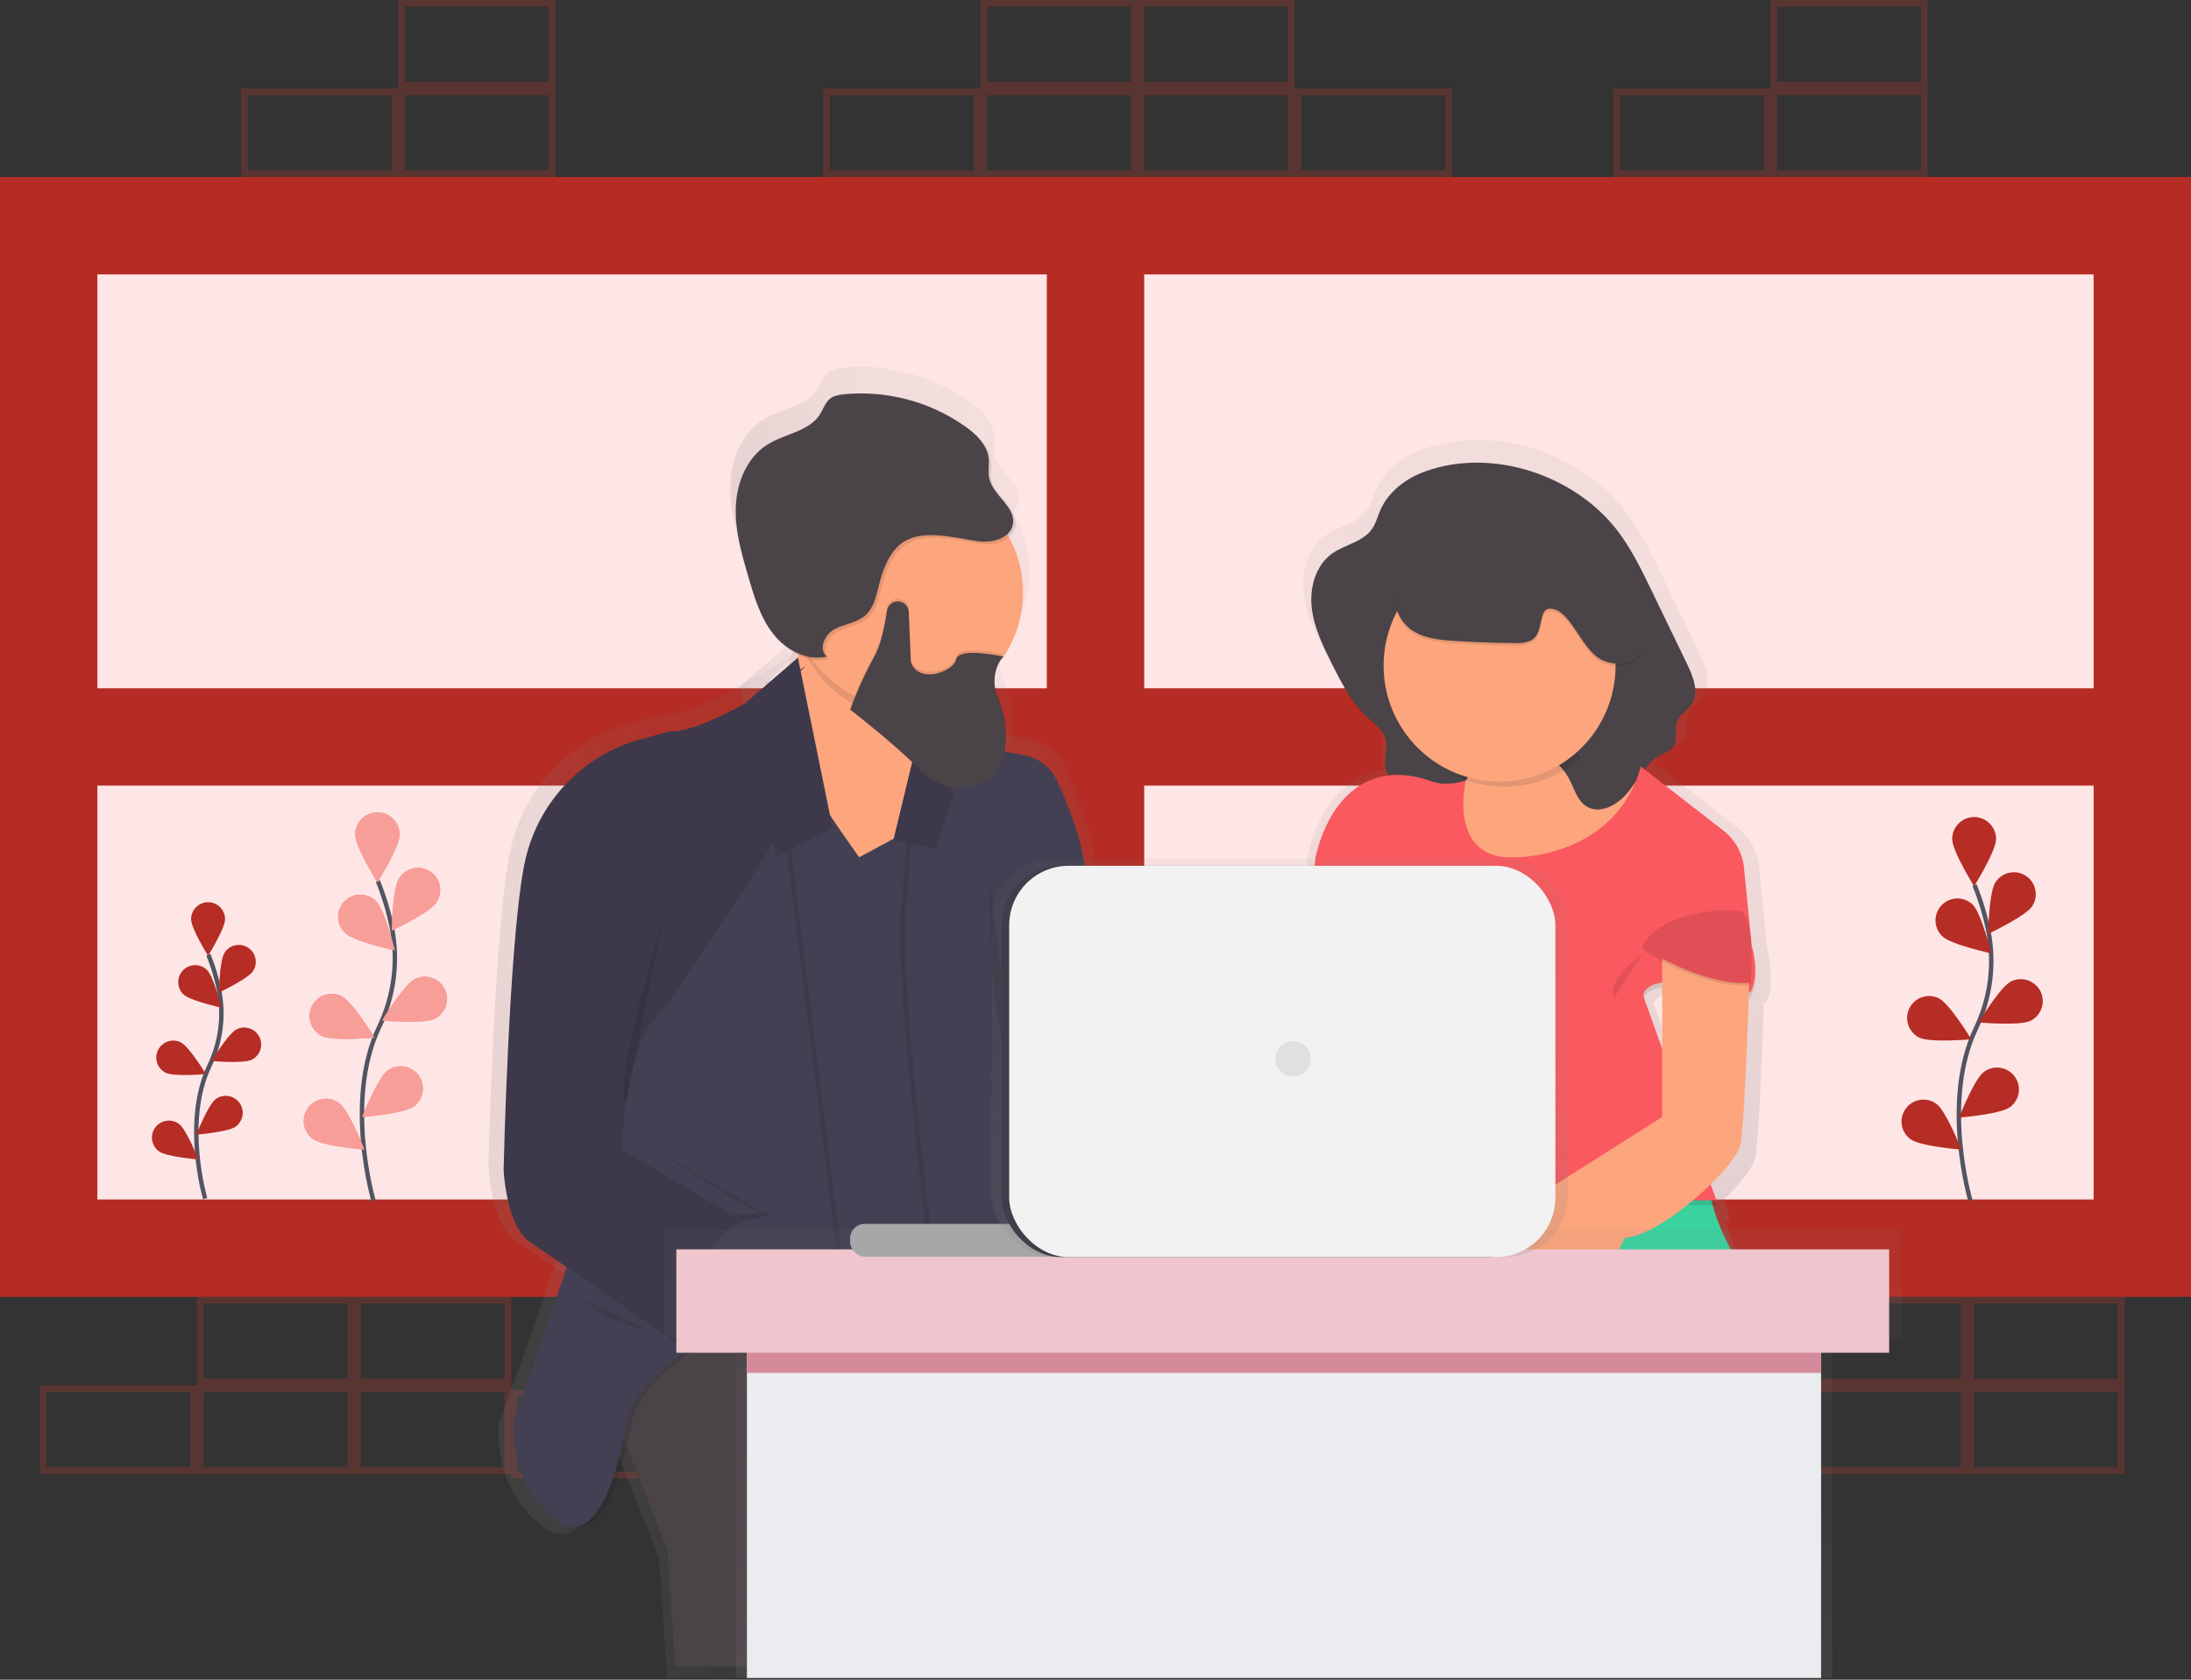
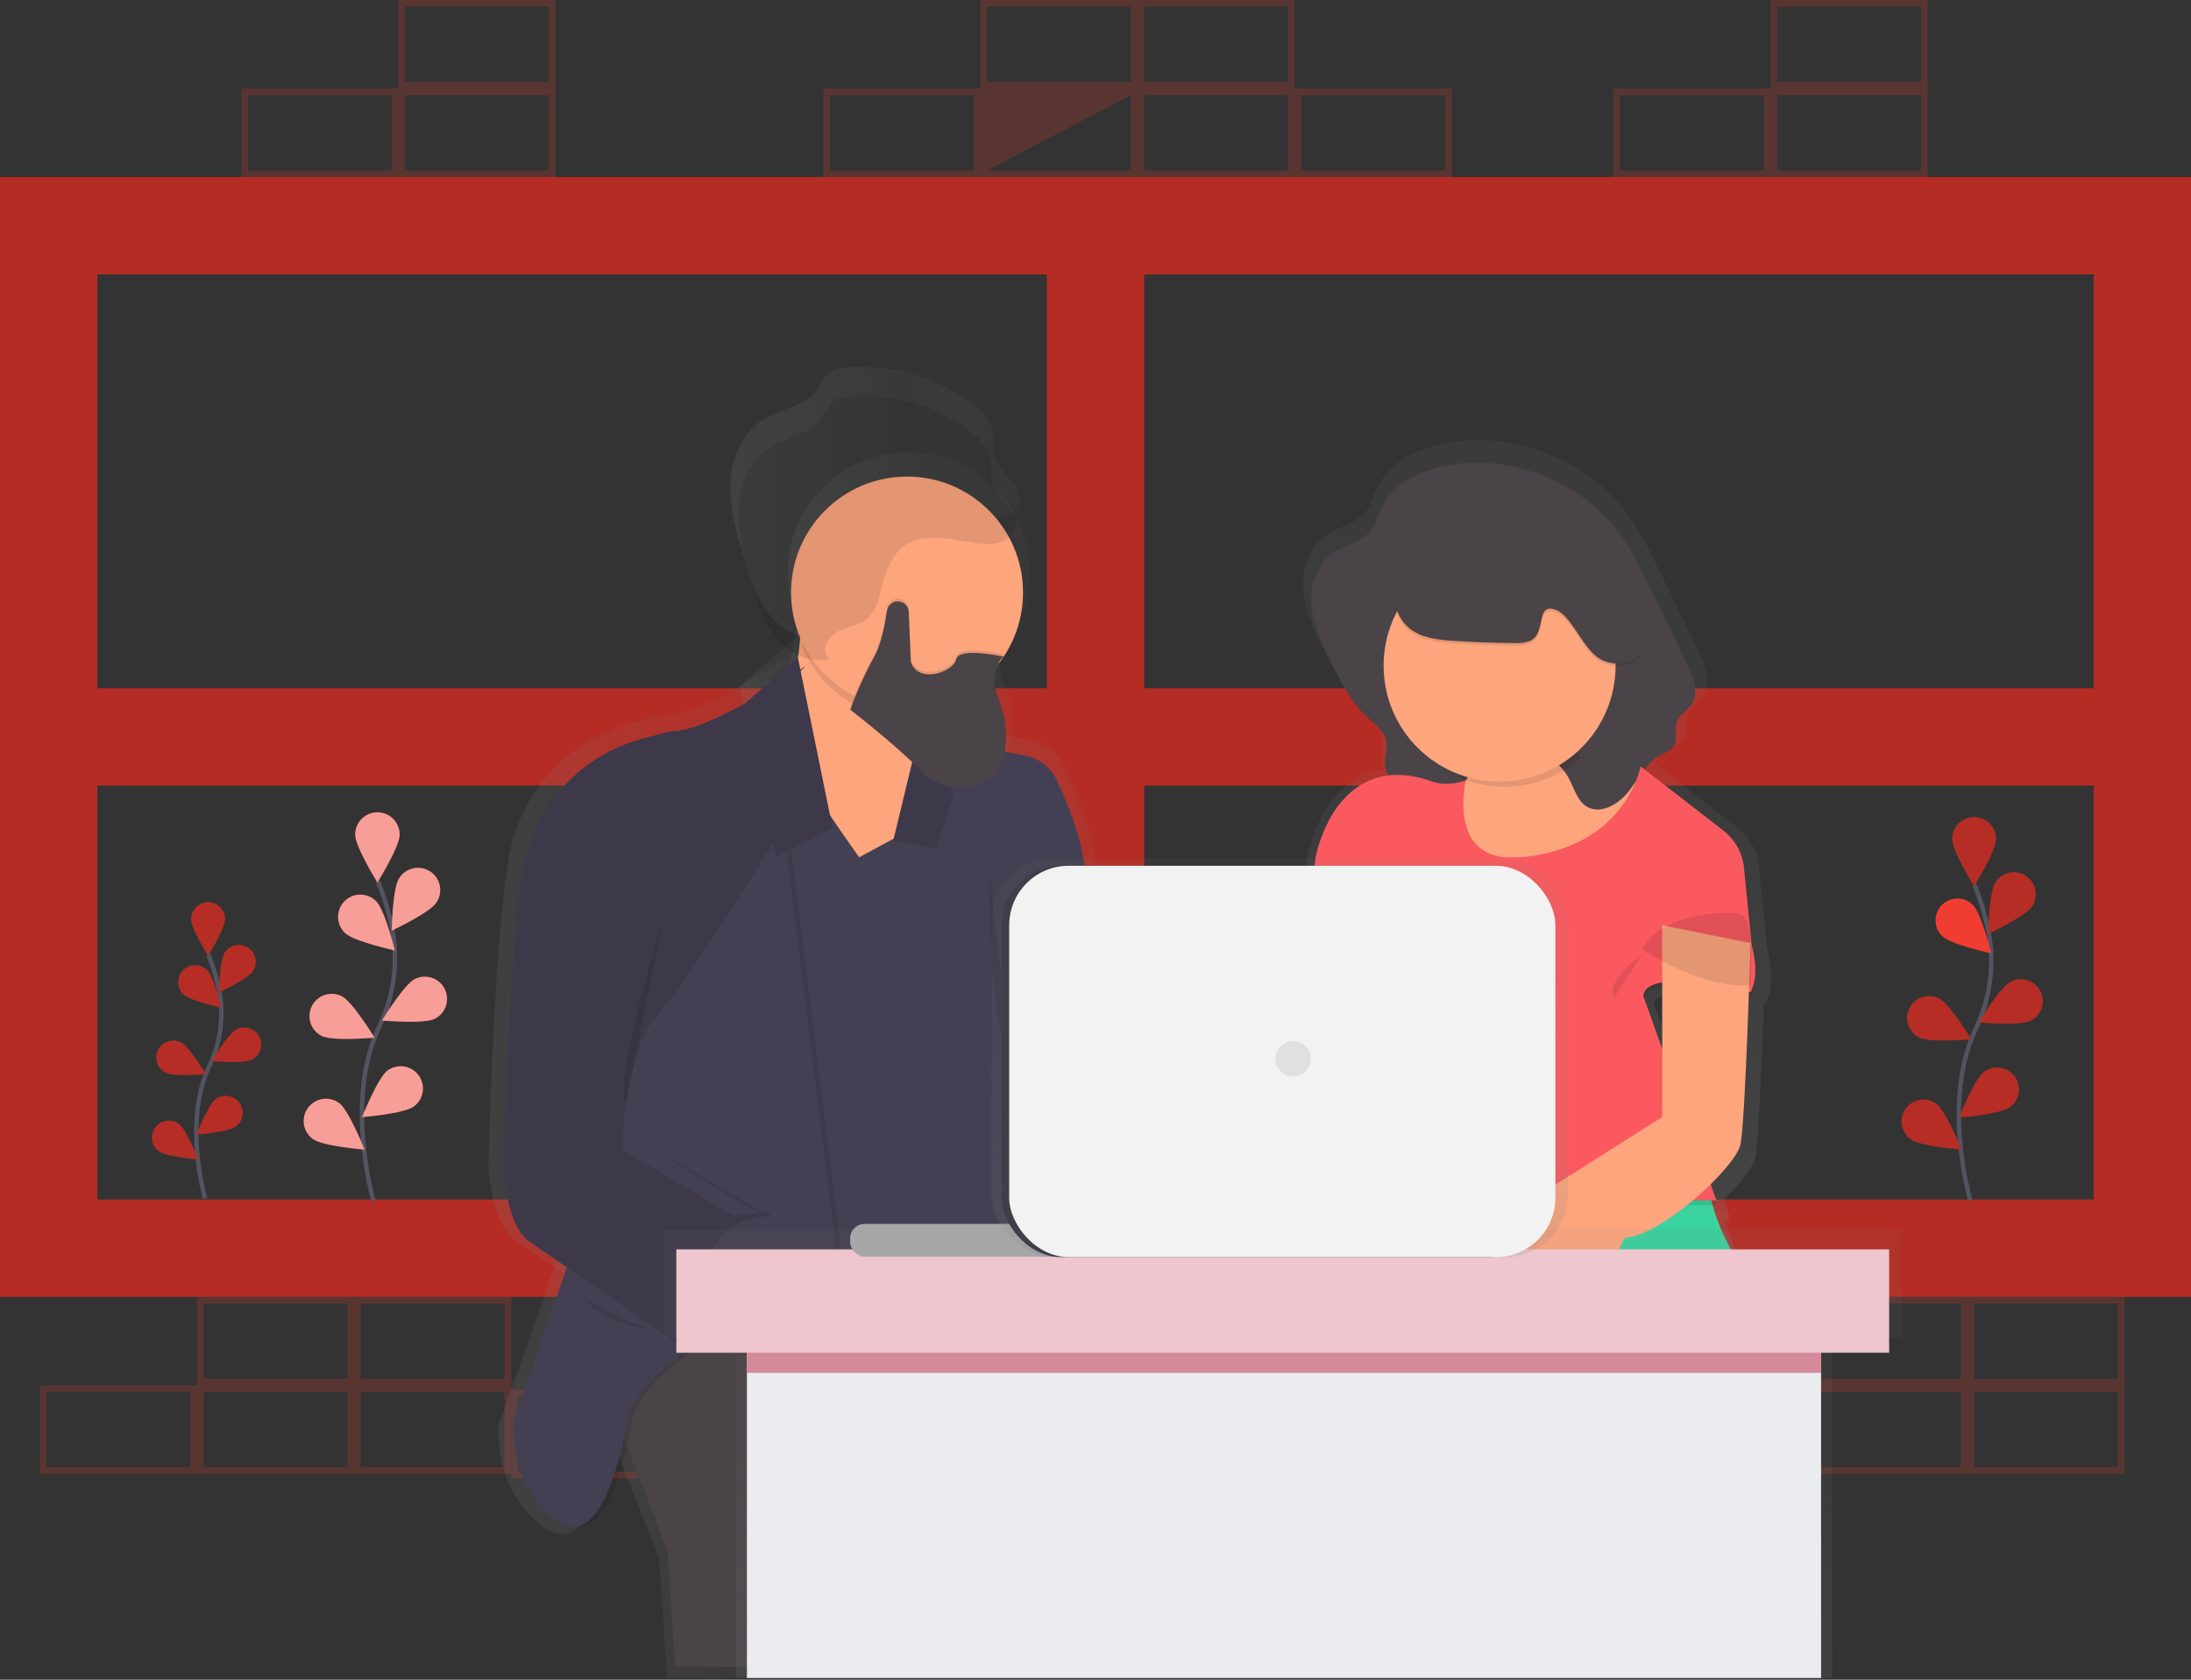
<svg xmlns="http://www.w3.org/2000/svg" width="300px" height="230px" viewBox="0 0 300 230" version="1.1">
  <rect x="0" y="0" width="300" height="230" fill="#333333" stroke="none" />
  <title>landing-page-graphics-pwa-solutions</title>
  <desc>Created with Sketch.</desc>
  <defs>
    <linearGradient x1="-0.008%" y1="49.986%" x2="100%" y2="49.986%" id="linearGradient-1">
      <stop stop-color="#808080" stop-opacity="0.25" offset="0%" />
      <stop stop-color="#808080" stop-opacity="0.12" offset="54%" />
      <stop stop-color="#808080" stop-opacity="0.1" offset="100%" />
    </linearGradient>
    <linearGradient x1="0.004%" y1="50.008%" x2="100.012%" y2="50.008%" id="linearGradient-2">
      <stop stop-color="#808080" stop-opacity="0.25" offset="0%" />
      <stop stop-color="#808080" stop-opacity="0.12" offset="54%" />
      <stop stop-color="#808080" stop-opacity="0.1" offset="100%" />
    </linearGradient>
    <linearGradient x1="0.004%" y1="50.011%" x2="100.012%" y2="50.011%" id="linearGradient-3">
      <stop stop-color="#808080" stop-opacity="0.25" offset="0%" />
      <stop stop-color="#808080" stop-opacity="0.12" offset="54%" />
      <stop stop-color="#808080" stop-opacity="0.1" offset="100%" />
    </linearGradient>
    <linearGradient x1="-0.01%" y1="49.997%" x2="100.045%" y2="49.997%" id="linearGradient-4">
      <stop stop-color="#808080" stop-opacity="0.25" offset="0%" />
      <stop stop-color="#808080" stop-opacity="0.12" offset="54%" />
      <stop stop-color="#808080" stop-opacity="0.1" offset="100%" />
    </linearGradient>
    <linearGradient x1="-0%" y1="49.998%" x2="100.026%" y2="49.998%" id="linearGradient-5">
      <stop stop-color="#808080" stop-opacity="0.25" offset="0%" />
      <stop stop-color="#808080" stop-opacity="0.12" offset="54%" />
      <stop stop-color="#808080" stop-opacity="0.1" offset="100%" />
    </linearGradient>
    <linearGradient x1="-0%" y1="49.998%" x2="100.033%" y2="49.998%" id="linearGradient-6">
      <stop stop-color="#808080" stop-opacity="0.25" offset="0%" />
      <stop stop-color="#808080" stop-opacity="0.12" offset="54%" />
      <stop stop-color="#808080" stop-opacity="0.1" offset="100%" />
    </linearGradient>
    <linearGradient x1="0%" y1="50.002%" x2="100%" y2="50.002%" id="linearGradient-7">
      <stop stop-color="#808080" stop-opacity="0.25" offset="0%" />
      <stop stop-color="#808080" stop-opacity="0.12" offset="54%" />
      <stop stop-color="#808080" stop-opacity="0.1" offset="100%" />
    </linearGradient>
    <linearGradient x1="0.003%" y1="50%" x2="100.019%" y2="50%" id="linearGradient-8">
      <stop stop-color="#808080" stop-opacity="0.25" offset="0%" />
      <stop stop-color="#808080" stop-opacity="0.12" offset="54%" />
      <stop stop-color="#808080" stop-opacity="0.1" offset="100%" />
    </linearGradient>
    <linearGradient x1="0.003%" y1="50%" x2="100.026%" y2="50%" id="linearGradient-9">
      <stop stop-color="#808080" stop-opacity="0.25" offset="0%" />
      <stop stop-color="#808080" stop-opacity="0.12" offset="54%" />
      <stop stop-color="#808080" stop-opacity="0.1" offset="100%" />
    </linearGradient>
    <linearGradient x1="0%" y1="50%" x2="100%" y2="50%" id="linearGradient-10">
      <stop stop-color="#808080" stop-opacity="0.25" offset="0%" />
      <stop stop-color="#808080" stop-opacity="0.12" offset="54%" />
      <stop stop-color="#808080" stop-opacity="0.1" offset="100%" />
    </linearGradient>
    <linearGradient x1="0%" y1="50%" x2="100%" y2="50%" id="linearGradient-11">
      <stop stop-color="#808080" stop-opacity="0.25" offset="0%" />
      <stop stop-color="#808080" stop-opacity="0.12" offset="54%" />
      <stop stop-color="#808080" stop-opacity="0.1" offset="100%" />
    </linearGradient>
    <linearGradient x1="0%" y1="50%" x2="100%" y2="50%" id="linearGradient-12">
      <stop stop-color="#808080" stop-opacity="0.25" offset="0%" />
      <stop stop-color="#808080" stop-opacity="0.12" offset="54%" />
      <stop stop-color="#808080" stop-opacity="0.1" offset="100%" />
    </linearGradient>
    <linearGradient x1="0.013%" y1="50%" x2="100%" y2="50%" id="linearGradient-13">
      <stop stop-color="#808080" stop-opacity="0.25" offset="0%" />
      <stop stop-color="#808080" stop-opacity="0.12" offset="54%" />
      <stop stop-color="#808080" stop-opacity="0.1" offset="100%" />
    </linearGradient>
    <linearGradient x1="0%" y1="50.064%" x2="100%" y2="50.064%" id="linearGradient-14">
      <stop stop-color="#808080" stop-opacity="0.25" offset="0%" />
      <stop stop-color="#808080" stop-opacity="0.12" offset="54%" />
      <stop stop-color="#808080" stop-opacity="0.1" offset="100%" />
    </linearGradient>
    <linearGradient x1="0.015%" y1="49.97%" x2="100.004%" y2="49.97%" id="linearGradient-15">
      <stop stop-color="#808080" stop-opacity="0.25" offset="0%" />
      <stop stop-color="#808080" stop-opacity="0.12" offset="54%" />
      <stop stop-color="#808080" stop-opacity="0.1" offset="100%" />
    </linearGradient>
    <linearGradient x1="0%" y1="50%" x2="100%" y2="50%" id="linearGradient-16">
      <stop stop-color="#808080" stop-opacity="0.25" offset="0%" />
      <stop stop-color="#808080" stop-opacity="0.12" offset="54%" />
      <stop stop-color="#808080" stop-opacity="0.1" offset="100%" />
    </linearGradient>
    <linearGradient x1="-0.009%" y1="50.016%" x2="100%" y2="50.016%" id="linearGradient-17">
      <stop stop-color="#808080" stop-opacity="0.25" offset="0%" />
      <stop stop-color="#808080" stop-opacity="0.12" offset="54%" />
      <stop stop-color="#808080" stop-opacity="0.1" offset="100%" />
    </linearGradient>
    <linearGradient x1="-0.016%" y1="50.015%" x2="100.023%" y2="50.015%" id="linearGradient-18">
      <stop stop-color="#808080" stop-opacity="0.25" offset="0%" />
      <stop stop-color="#808080" stop-opacity="0.12" offset="54%" />
      <stop stop-color="#808080" stop-opacity="0.1" offset="100%" />
    </linearGradient>
    <linearGradient x1="7.76264969e-14%" y1="50.014%" x2="99.95%" y2="50.014%" id="linearGradient-19">
      <stop stop-color="#808080" stop-opacity="0.25" offset="0%" />
      <stop stop-color="#808080" stop-opacity="0.12" offset="54%" />
      <stop stop-color="#808080" stop-opacity="0.1" offset="100%" />
    </linearGradient>
    <linearGradient x1="7.76264969e-14%" y1="50.002%" x2="99.95%" y2="50.002%" id="linearGradient-20">
      <stop stop-color="#808080" stop-opacity="0.25" offset="0%" />
      <stop stop-color="#808080" stop-opacity="0.12" offset="54%" />
      <stop stop-color="#808080" stop-opacity="0.1" offset="100%" />
    </linearGradient>
    <linearGradient x1="50.009%" y1="99.993%" x2="50.009%" y2="-0.001%" id="linearGradient-21">
      <stop stop-color="#808080" stop-opacity="0.25" offset="0%" />
      <stop stop-color="#808080" stop-opacity="0.12" offset="54%" />
      <stop stop-color="#808080" stop-opacity="0.1" offset="100%" />
    </linearGradient>
    <linearGradient x1="49.999%" y1="100%" x2="49.999%" y2="0%" id="linearGradient-22">
      <stop stop-color="#808080" stop-opacity="0.25" offset="0%" />
      <stop stop-color="#808080" stop-opacity="0.12" offset="54%" />
      <stop stop-color="#808080" stop-opacity="0.1" offset="100%" />
    </linearGradient>
    <linearGradient x1="50%" y1="100%" x2="50%" y2="0%" id="linearGradient-23">
      <stop stop-color="#808080" stop-opacity="0.25" offset="0%" />
      <stop stop-color="#808080" stop-opacity="0.12" offset="54%" />
      <stop stop-color="#808080" stop-opacity="0.1" offset="100%" />
    </linearGradient>
  </defs>
  <g id="Page-1" stroke="none" stroke-width="1" fill="none" fill-rule="evenodd">
    <g id="PWA" transform="translate(-1107, -410)">
      <g id="landing-page-graphics-pwa-solutions" transform="translate(1107, 410)">
        <path d="M247.879,202.424 L226.364,202.424 L226.364,190.303 L247.879,190.303 L247.879,202.424 Z M227.273,201.515 L246.97,201.515 L246.97,191.212 L227.273,191.212 L227.273,201.515 Z" id="Shape" fill="#F13C31" fill-rule="nonzero" opacity="0.2" />
        <path d="M269.394,201.818 L247.879,201.818 L247.879,189.697 L269.394,189.697 L269.394,201.818 Z M248.788,200.909 L268.485,200.909 L268.485,190.606 L248.788,190.606 L248.788,200.909 Z" id="Shape" fill="#F13C31" fill-rule="nonzero" opacity="0.2" />
        <path d="M290.909,201.818 L269.394,201.818 L269.394,189.697 L290.909,189.697 L290.909,201.818 Z M270.303,200.909 L290,200.909 L290,190.606 L270.303,190.606 L270.303,200.909 Z" id="Shape" fill="#F13C31" fill-rule="nonzero" opacity="0.2" />
        <path d="M290.909,189.697 L269.394,189.697 L269.394,177.576 L290.909,177.576 L290.909,189.697 Z M270.303,188.788 L290,188.788 L290,178.485 L270.303,178.485 L270.303,188.788 Z" id="Shape" fill="#F13C31" fill-rule="nonzero" opacity="0.2" />
        <path d="M269.394,189.697 L247.879,189.697 L247.879,177.576 L269.394,177.576 L269.394,189.697 Z M248.788,188.788 L268.485,188.788 L268.485,178.485 L248.788,178.485 L248.788,188.788 Z" id="Shape" fill="#F13C31" fill-rule="nonzero" opacity="0.2" />
        <path d="M26.97,201.818 L5.455,201.818 L5.455,189.697 L26.97,189.697 L26.97,201.818 Z M6.364,200.909 L26.061,200.909 L26.061,190.606 L6.364,190.606 L6.364,200.909 Z" id="Shape" fill="#F13C31" fill-rule="nonzero" opacity="0.2" />
        <path d="M48.485,201.818 L26.97,201.818 L26.97,189.697 L48.485,189.697 L48.485,201.818 Z M27.879,200.909 L47.576,200.909 L47.576,190.606 L27.879,190.606 L27.879,200.909 Z" id="Shape" fill="#F13C31" fill-rule="nonzero" opacity="0.2" />
        <path d="M70,201.818 L48.485,201.818 L48.485,189.697 L70,189.697 L70,201.818 Z M49.394,200.909 L69.091,200.909 L69.091,190.606 L49.394,190.606 L49.394,200.909 Z" id="Shape" fill="#F13C31" fill-rule="nonzero" opacity="0.2" />
        <path d="M91.515,202.424 L70,202.424 L70,190.303 L91.515,190.303 L91.515,202.424 Z M70.909,201.515 L90.606,201.515 L90.606,191.212 L70.909,191.212 L70.909,201.515 Z" id="Shape" fill="#F13C31" fill-rule="nonzero" opacity="0.2" />
        <path d="M70,189.697 L48.485,189.697 L48.485,177.576 L70,177.576 L70,189.697 Z M49.394,188.788 L69.091,188.788 L69.091,178.485 L49.394,178.485 L49.394,188.788 Z" id="Shape" fill="#F13C31" fill-rule="nonzero" opacity="0.2" />
        <path d="M48.485,189.697 L26.97,189.697 L26.97,177.576 L48.485,177.576 L48.485,189.697 Z M27.879,188.788 L47.576,188.788 L47.576,178.485 L27.879,178.485 L27.879,188.788 Z" id="Shape" fill="#F13C31" fill-rule="nonzero" opacity="0.2" />
        <g id="Group" transform="translate(0, 24.242)">
-           <rect id="Rectangle" fill="#FFE6E6" x="0" y="0" width="300" height="153.03" />
          <path d="M0,-4.30631961e-15 L0,153.333 L300,153.333 L300,-4.30631961e-15 L0,-4.30631961e-15 Z M13.333,13.333 L143.333,13.333 L143.333,70 L13.333,70 L13.333,13.333 Z M13.333,83.333 L143.333,83.333 L143.333,140 L13.333,140 L13.333,83.333 Z M286.667,140 L156.667,140 L156.667,83.333 L286.667,83.333 L286.667,140 Z M286.667,70 L156.667,70 L156.667,13.333 L286.667,13.333 L286.667,70 Z" id="Shape" fill="#B42C24" fill-rule="nonzero" />
        </g>
        <path d="M269.782,164.352 C269.782,164.352 265.8,150.827 270.527,140.873 C272.538,136.711 273.144,132.009 272.255,127.473 C271.816,125.322 271.181,123.216 270.358,121.182" id="Path" stroke="#535461" stroke-width="0.606" />
        <path d="M273.303,114.882 C273.303,116.539 270.303,121.345 270.303,121.345 C270.303,121.345 267.303,116.539 267.303,114.882 C267.303,113.224 268.647,111.88 270.305,111.88 C271.962,111.88 273.306,113.224 273.306,114.882 L273.303,114.882 Z" id="Path" fill="#F13C31" fill-rule="nonzero" />
        <path d="M278.264,124.073 C277.355,125.464 272.23,127.867 272.23,127.867 C272.23,127.867 272.324,122.2 273.224,120.809 C273.807,119.909 274.825,119.388 275.896,119.442 C276.967,119.496 277.927,120.118 278.416,121.072 C278.904,122.027 278.846,123.169 278.264,124.07 L278.264,124.073 Z" id="Path" fill="#F13C31" fill-rule="nonzero" />
        <path d="M278.045,139.764 C276.567,140.509 270.924,139.994 270.924,139.994 C270.924,139.994 273.864,135.145 275.345,134.403 C276.826,133.657 278.631,134.252 279.377,135.732 C280.124,137.212 279.529,139.017 278.048,139.764 L278.045,139.764 Z" id="Path" fill="#F13C31" fill-rule="nonzero" />
        <path d="M275.209,151.597 C273.876,152.582 268.239,153.027 268.239,153.027 C268.239,153.027 270.318,147.758 271.652,146.77 C272.513,146.132 273.65,146.003 274.633,146.43 C275.616,146.858 276.296,147.777 276.418,148.842 C276.539,149.907 276.083,150.956 275.221,151.594 L275.209,151.597 Z" id="Path" fill="#F13C31" fill-rule="nonzero" />
        <path d="M265.93,128.191 C267.118,129.345 272.658,130.542 272.658,130.542 C272.658,130.542 271.3,125.039 270.112,123.876 C269.343,123.129 268.234,122.849 267.202,123.141 C266.171,123.434 265.374,124.255 265.111,125.295 C264.849,126.334 265.161,127.435 265.93,128.182 L265.93,128.191 Z" id="Path" fill="#F13C31" fill-rule="nonzero" />
        <path d="M262.788,142.07 C264.267,142.815 269.909,142.3 269.909,142.3 C269.909,142.3 266.97,137.452 265.488,136.709 C264.008,135.963 262.202,136.558 261.456,138.038 C260.71,139.518 261.305,141.323 262.785,142.07 L262.788,142.07 Z" id="Path" fill="#F13C31" fill-rule="nonzero" />
        <path d="M261.585,155.982 C262.918,156.967 268.555,157.412 268.555,157.412 C268.555,157.412 266.488,152.155 265.152,151.158 C264.29,150.52 263.153,150.39 262.17,150.818 C261.187,151.245 260.507,152.165 260.385,153.23 C260.264,154.295 260.72,155.344 261.582,155.982 L261.585,155.982 Z" id="Path" fill="#F13C31" fill-rule="nonzero" />
        <path d="M273.303,114.882 C273.303,116.539 270.303,121.345 270.303,121.345 C270.303,121.345 267.303,116.539 267.303,114.882 C267.303,113.224 268.647,111.88 270.305,111.88 C271.962,111.88 273.306,113.224 273.306,114.882 L273.303,114.882 Z" id="Path" fill="#000000" fill-rule="nonzero" opacity="0.25" />
        <path d="M278.264,124.073 C277.355,125.464 272.23,127.867 272.23,127.867 C272.23,127.867 272.324,122.2 273.224,120.809 C273.807,119.909 274.825,119.388 275.896,119.442 C276.967,119.496 277.927,120.118 278.416,121.072 C278.904,122.027 278.846,123.169 278.264,124.07 L278.264,124.073 Z" id="Path" fill="#000000" fill-rule="nonzero" opacity="0.25" />
        <path d="M278.045,139.764 C276.567,140.509 270.924,139.994 270.924,139.994 C270.924,139.994 273.864,135.145 275.345,134.403 C276.826,133.657 278.631,134.252 279.377,135.732 C280.124,137.212 279.529,139.017 278.048,139.764 L278.045,139.764 Z" id="Path" fill="#000000" fill-rule="nonzero" opacity="0.25" />
        <path d="M275.209,151.597 C273.876,152.582 268.239,153.027 268.239,153.027 C268.239,153.027 270.318,147.758 271.652,146.77 C272.513,146.132 273.65,146.003 274.633,146.43 C275.616,146.858 276.296,147.777 276.418,148.842 C276.539,149.907 276.083,150.956 275.221,151.594 L275.209,151.597 Z" id="Path" fill="#000000" fill-rule="nonzero" opacity="0.25" />
-         <path d="M265.93,128.191 C267.118,129.345 272.658,130.542 272.658,130.542 C272.658,130.542 271.3,125.039 270.112,123.876 C269.343,123.129 268.234,122.849 267.202,123.141 C266.171,123.434 265.374,124.255 265.111,125.295 C264.849,126.334 265.161,127.435 265.93,128.182 L265.93,128.191 Z" id="Path" fill="#000000" fill-rule="nonzero" opacity="0.25" />
        <path d="M262.788,142.07 C264.267,142.815 269.909,142.3 269.909,142.3 C269.909,142.3 266.97,137.452 265.488,136.709 C264.008,135.963 262.202,136.558 261.456,138.038 C260.71,139.518 261.305,141.323 262.785,142.07 L262.788,142.07 Z" id="Path" fill="#000000" fill-rule="nonzero" opacity="0.25" />
        <path d="M261.585,155.982 C262.918,156.967 268.555,157.412 268.555,157.412 C268.555,157.412 266.488,152.155 265.152,151.158 C264.29,150.52 263.153,150.39 262.17,150.818 C261.187,151.245 260.507,152.165 260.385,153.23 C260.264,154.295 260.72,155.344 261.582,155.982 L261.585,155.982 Z" id="Path" fill="#000000" fill-rule="nonzero" opacity="0.25" />
        <path d="M51.152,164.455 C51.152,164.455 47.109,150.73 51.909,140.639 C53.95,136.415 54.566,131.643 53.664,127.039 C53.219,124.852 52.573,122.709 51.736,120.639" id="Path" stroke="#535461" stroke-width="0.606" />
        <path d="M54.724,114.276 C54.724,115.958 51.679,120.836 51.679,120.836 C51.679,120.836 48.63,115.942 48.63,114.276 C48.63,112.594 49.994,111.23 51.676,111.23 C53.358,111.23 54.721,112.594 54.721,114.276 L54.724,114.276 Z" id="Path" fill="#F13C31" fill-rule="nonzero" />
        <path d="M59.758,123.579 C58.848,124.991 53.636,127.43 53.636,127.43 C53.636,127.43 53.73,121.673 54.645,120.27 C55.226,119.332 56.268,118.781 57.369,118.83 C58.471,118.878 59.46,119.519 59.956,120.504 C60.451,121.489 60.376,122.665 59.758,123.579 Z" id="Path" fill="#F13C31" fill-rule="nonzero" />
        <path d="M59.536,139.5 C58.021,140.258 52.309,139.733 52.309,139.733 C52.309,139.733 55.294,134.818 56.794,134.061 C58.296,133.303 60.128,133.907 60.885,135.409 C61.642,136.911 61.038,138.743 59.536,139.5 Z" id="Path" fill="#F13C31" fill-rule="nonzero" />
        <path d="M56.667,151.509 C55.315,152.509 49.582,152.961 49.582,152.961 C49.582,152.961 51.703,147.612 53.045,146.597 C53.92,145.947 55.075,145.814 56.075,146.247 C57.075,146.679 57.768,147.613 57.893,148.695 C58.018,149.777 57.557,150.844 56.682,151.494 L56.667,151.509 Z" id="Path" fill="#F13C31" fill-rule="nonzero" />
        <path d="M47.239,127.755 C48.452,128.927 54.067,130.139 54.067,130.139 C54.067,130.139 52.691,124.558 51.485,123.385 C50.708,122.61 49.573,122.313 48.516,122.608 C47.458,122.903 46.641,123.744 46.378,124.81 C46.114,125.875 46.445,127.001 47.242,127.755 L47.239,127.755 Z" id="Path" fill="#F13C31" fill-rule="nonzero" />
        <path d="M44.052,141.852 C45.567,142.609 51.279,142.085 51.279,142.085 C51.279,142.085 48.294,137.17 46.794,136.412 C45.292,135.655 43.46,136.259 42.703,137.761 C41.946,139.263 42.549,141.094 44.052,141.852 L44.052,141.852 Z" id="Path" fill="#F13C31" fill-rule="nonzero" />
        <path d="M42.83,155.961 C44.182,156.961 49.915,157.412 49.915,157.412 C49.915,157.412 47.794,152.064 46.452,151.048 C45.099,150.044 43.189,150.327 42.185,151.679 C41.181,153.031 41.463,154.941 42.815,155.945 L42.83,155.961 Z" id="Path" fill="#F13C31" fill-rule="nonzero" />
        <path d="M54.724,114.276 C54.724,115.958 51.679,120.836 51.679,120.836 C51.679,120.836 48.63,115.942 48.63,114.276 C48.63,112.594 49.994,111.23 51.676,111.23 C53.358,111.23 54.721,112.594 54.721,114.276 L54.724,114.276 Z" id="Path" fill="#FFFFFF" fill-rule="nonzero" opacity="0.5" />
        <path d="M59.758,123.579 C58.848,124.991 53.636,127.43 53.636,127.43 C53.636,127.43 53.73,121.673 54.645,120.27 C55.226,119.332 56.268,118.781 57.369,118.83 C58.471,118.878 59.46,119.519 59.956,120.504 C60.451,121.489 60.376,122.665 59.758,123.579 Z" id="Path" fill="#FFFFFF" fill-rule="nonzero" opacity="0.5" />
        <path d="M59.536,139.5 C58.021,140.258 52.309,139.733 52.309,139.733 C52.309,139.733 55.294,134.818 56.794,134.061 C58.296,133.303 60.128,133.907 60.885,135.409 C61.642,136.911 61.038,138.743 59.536,139.5 Z" id="Path" fill="#FFFFFF" fill-rule="nonzero" opacity="0.5" />
        <path d="M56.667,151.509 C55.315,152.509 49.582,152.961 49.582,152.961 C49.582,152.961 51.703,147.612 53.045,146.597 C53.92,145.947 55.075,145.814 56.075,146.247 C57.075,146.679 57.768,147.613 57.893,148.695 C58.018,149.777 57.557,150.844 56.682,151.494 L56.667,151.509 Z" id="Path" fill="#FFFFFF" fill-rule="nonzero" opacity="0.5" />
        <path d="M47.239,127.755 C48.452,128.927 54.067,130.139 54.067,130.139 C54.067,130.139 52.691,124.558 51.485,123.385 C50.708,122.61 49.573,122.313 48.516,122.608 C47.458,122.903 46.641,123.744 46.378,124.81 C46.114,125.875 46.445,127.001 47.242,127.755 L47.239,127.755 Z" id="Path" fill="#FFFFFF" fill-rule="nonzero" opacity="0.5" />
        <path d="M44.052,141.852 C45.567,142.609 51.279,142.085 51.279,142.085 C51.279,142.085 48.294,137.17 46.794,136.412 C45.292,135.655 43.46,136.259 42.703,137.761 C41.946,139.263 42.549,141.094 44.052,141.852 L44.052,141.852 Z" id="Path" fill="#FFFFFF" fill-rule="nonzero" opacity="0.5" />
        <path d="M42.83,155.961 C44.182,156.961 49.915,157.412 49.915,157.412 C49.915,157.412 47.794,152.064 46.452,151.048 C45.099,150.044 43.189,150.327 42.185,151.679 C41.181,153.031 41.463,154.941 42.815,155.945 L42.83,155.961 Z" id="Path" fill="#FFFFFF" fill-rule="nonzero" opacity="0.5" />
        <path d="M28.088,164.115 C28.088,164.115 25.009,153.67 28.667,145.958 C30.222,142.739 30.691,139.102 30.003,135.594 C29.664,133.931 29.173,132.303 28.536,130.73" id="Path" stroke="#535461" stroke-width="0.606" />
        <path d="M30.812,125.864 C30.812,127.145 28.491,130.864 28.491,130.864 C28.491,130.864 26.17,127.145 26.17,125.864 C26.17,124.582 27.209,123.542 28.491,123.542 C29.773,123.542 30.812,124.582 30.812,125.864 L30.812,125.864 Z" id="Path" fill="#F13C31" fill-rule="nonzero" />
        <path d="M34.648,132.964 C33.952,134.039 29.982,135.9 29.982,135.9 C29.982,135.9 30.055,131.518 30.752,130.445 C31.202,129.749 31.99,129.347 32.819,129.389 C33.647,129.432 34.39,129.913 34.767,130.651 C35.145,131.39 35.099,132.274 34.648,132.97 L34.648,132.964 Z" id="Path" fill="#F13C31" fill-rule="nonzero" />
        <path d="M34.482,145.097 C33.336,145.673 28.973,145.276 28.973,145.276 C28.973,145.276 31.245,141.53 32.391,140.952 C33.536,140.374 34.932,140.834 35.509,141.979 C36.086,143.124 35.627,144.52 34.482,145.097 L34.482,145.097 Z" id="Path" fill="#F13C31" fill-rule="nonzero" />
        <path d="M32.288,154.252 C31.258,155.015 26.888,155.358 26.888,155.358 C26.888,155.358 28.497,151.282 29.527,150.509 C30.558,149.747 32.012,149.965 32.774,150.995 C33.537,152.026 33.319,153.48 32.288,154.242 L32.288,154.252 Z" id="Path" fill="#F13C31" fill-rule="nonzero" />
        <path d="M25.109,136.148 C26.018,137.042 30.312,137.967 30.312,137.967 C30.312,137.967 29.264,133.724 28.342,132.815 C27.747,132.238 26.889,132.022 26.091,132.248 C25.293,132.475 24.677,133.111 24.474,133.915 C24.272,134.72 24.514,135.571 25.109,136.148 L25.109,136.148 Z" id="Path" fill="#F13C31" fill-rule="nonzero" />
        <path d="M22.679,146.885 C23.824,147.461 28.188,147.064 28.188,147.064 C28.188,147.064 25.915,143.318 24.77,142.739 C23.625,142.162 22.229,142.622 21.652,143.767 C21.074,144.911 21.534,146.307 22.679,146.885 L22.679,146.885 Z" id="Path" fill="#F13C31" fill-rule="nonzero" />
        <path d="M21.748,157.642 C22.779,158.406 27.148,158.748 27.148,158.748 C27.148,158.748 25.539,154.673 24.509,153.9 C23.842,153.407 22.963,153.307 22.202,153.638 C21.442,153.969 20.916,154.681 20.822,155.505 C20.728,156.329 21.082,157.14 21.748,157.633 L21.748,157.642 Z" id="Path" fill="#F13C31" fill-rule="nonzero" />
        <path d="M30.812,125.864 C30.812,127.145 28.491,130.864 28.491,130.864 C28.491,130.864 26.17,127.145 26.17,125.864 C26.17,124.582 27.209,123.542 28.491,123.542 C29.773,123.542 30.812,124.582 30.812,125.864 L30.812,125.864 Z" id="Path" fill="#000000" fill-rule="nonzero" opacity="0.25" />
        <path d="M34.648,132.964 C33.952,134.039 29.982,135.9 29.982,135.9 C29.982,135.9 30.055,131.518 30.752,130.445 C31.202,129.749 31.99,129.347 32.819,129.389 C33.647,129.432 34.39,129.913 34.767,130.651 C35.145,131.39 35.099,132.274 34.648,132.97 L34.648,132.964 Z" id="Path" fill="#000000" fill-rule="nonzero" opacity="0.25" />
        <path d="M34.482,145.097 C33.336,145.673 28.973,145.276 28.973,145.276 C28.973,145.276 31.245,141.53 32.391,140.952 C33.536,140.374 34.932,140.834 35.509,141.979 C36.086,143.124 35.627,144.52 34.482,145.097 L34.482,145.097 Z" id="Path" fill="#000000" fill-rule="nonzero" opacity="0.25" />
        <path d="M32.288,154.252 C31.258,155.015 26.888,155.358 26.888,155.358 C26.888,155.358 28.497,151.282 29.527,150.509 C30.558,149.747 32.012,149.965 32.774,150.995 C33.537,152.026 33.319,153.48 32.288,154.242 L32.288,154.252 Z" id="Path" fill="#000000" fill-rule="nonzero" opacity="0.25" />
        <path d="M25.109,136.148 C26.018,137.042 30.312,137.967 30.312,137.967 C30.312,137.967 29.264,133.724 28.342,132.815 C27.747,132.238 26.889,132.022 26.091,132.248 C25.293,132.475 24.677,133.111 24.474,133.915 C24.272,134.72 24.514,135.571 25.109,136.148 L25.109,136.148 Z" id="Path" fill="#000000" fill-rule="nonzero" opacity="0.25" />
        <path d="M22.679,146.885 C23.824,147.461 28.188,147.064 28.188,147.064 C28.188,147.064 25.915,143.318 24.77,142.739 C23.625,142.162 22.229,142.622 21.652,143.767 C21.074,144.911 21.534,146.307 22.679,146.885 L22.679,146.885 Z" id="Path" fill="#000000" fill-rule="nonzero" opacity="0.25" />
        <path d="M21.748,157.642 C22.779,158.406 27.148,158.748 27.148,158.748 C27.148,158.748 25.539,154.673 24.509,153.9 C23.842,153.407 22.963,153.307 22.202,153.638 C21.442,153.969 20.916,154.681 20.822,155.505 C20.728,156.329 21.082,157.14 21.748,157.633 L21.748,157.642 Z" id="Path" fill="#000000" fill-rule="nonzero" opacity="0.25" />
        <g id="Group" opacity="0.7" transform="translate(66.667, 50)" fill-rule="nonzero">
          <path d="M43.367,133.903 C43.367,133.903 17.112,124.303 13.518,137.815 L23.588,163.412 L24.667,179.776 L46.603,179.776 L46.603,165.9 C46.603,165.9 43.367,152.033 51.639,143.503 L43.367,133.903 Z" id="Path" fill="url(#linearGradient-1)" />
          <g opacity="0.1" transform="translate(24.545, 57.273)" fill="url(#linearGradient-2)" id="Path">
            <path d="M23.218,0.455 C22.103,0.085 20.761,-0.245 19.852,0.491 C19.324,0.918 19.097,1.606 18.688,2.145 C17.327,3.93 14.585,3.597 12.418,4.236 C9.233,5.176 7.267,8.33 6.139,11.421 C1.152,25.058 6.712,40.655 2.37,54.503 C1.091,58.579 -1,63.103 1.067,66.852 C1.755,68.103 2.885,69.145 3.218,70.527 C3.685,72.403 2.785,74.864 4.358,76.006 C4.848,76.361 5.47,76.473 6.058,76.612 C9.597,77.545 12.279,80.3 14.976,82.748 C17.673,85.197 20.915,87.567 24.573,87.406 C25.755,87.309 26.922,87.077 28.052,86.715 L46.203,81.661 C48.021,81.155 49.997,80.542 51.052,78.991 C51.697,78.042 51.9,76.87 52.064,75.742 C52.69,71.435 52.987,67.086 52.952,62.733 C52.952,61.297 52.885,59.827 52.345,58.491 C51.739,56.948 50.527,55.715 49.645,54.306 C47.942,51.579 47.485,48.303 47.064,45.13 C46.394,40.079 45.724,34.927 46.652,29.915 C47.048,27.764 47.733,25.673 48.188,23.536 C48.924,20.056 49.041,16.473 48.533,12.952 C48.109,10.027 47.2,7.061 45.2,4.861 C43.891,3.395 42.112,2.43 40.17,2.133 C37.715,1.83 36.494,3.242 34.306,3.77 C31.07,4.579 26.33,1.482 23.218,0.455 Z" />
          </g>
          <path d="M47.764,57.003 C46.648,56.633 45.306,56.303 44.397,57.039 C43.87,57.467 43.642,58.155 43.233,58.694 C41.873,60.479 39.13,60.145 36.964,60.785 C33.779,61.724 31.812,64.879 30.685,67.97 C25.697,81.606 31.258,97.203 26.915,111.052 C25.636,115.127 23.545,119.652 25.612,123.4 C26.3,124.652 27.43,125.694 27.764,127.076 C28.23,128.952 27.33,131.412 28.903,132.555 C29.394,132.909 30.015,133.021 30.603,133.161 C34.142,134.094 36.824,136.848 39.521,139.297 C42.218,141.745 45.455,144.142 49.118,143.973 C50.3,143.875 51.467,143.643 52.597,143.282 L70.748,138.227 C72.567,137.721 74.542,137.109 75.597,135.558 C76.242,134.609 76.445,133.436 76.609,132.309 C77.235,128.002 77.532,123.653 77.497,119.3 C77.497,117.864 77.43,116.394 76.891,115.058 C76.285,113.515 75.073,112.282 74.191,110.873 C72.488,108.145 72.03,104.87 71.609,101.697 C70.939,96.645 70.27,91.494 71.197,86.482 C71.594,84.33 72.279,82.239 72.733,80.103 C73.47,76.622 73.587,73.039 73.079,69.518 C72.655,66.594 71.745,63.627 69.745,61.427 C68.436,59.961 66.658,58.997 64.715,58.7 C62.261,58.397 61.039,59.809 58.852,60.336 C55.615,61.124 50.876,58.045 47.764,57.003 Z" id="Path" fill="url(#linearGradient-3)" />
          <path d="M42.648,30.091 C42.648,30.091 43.009,43.6 38.694,43.245 C34.379,42.891 50.909,65.642 50.909,65.642 L64.933,58.176 C64.933,58.176 56.667,45.024 62.424,36.845 C68.182,28.667 42.648,30.091 42.648,30.091 Z" id="Path" fill="url(#linearGradient-4)" />
          <g opacity="0.1" transform="translate(2.121, 51.515)" fill="url(#linearGradient-5)" id="Path">
            <path d="M16.43,93.409 C16.43,93.409 13.555,112.964 6.361,107.63 C-0.833,102.297 0.245,93.409 0.245,93.409 C0.245,93.409 14.273,55.724 13.555,50.033 C12.836,44.342 37.494,0.124 37.494,0.124 L46.627,72.788 C46.627,72.788 19.306,82.742 16.43,93.409 Z" />
          </g>
          <path d="M17.833,144.924 C17.833,144.924 14.958,164.479 7.764,159.145 C0.57,153.812 1.648,144.924 1.648,144.924 C1.648,144.924 15.676,107.239 14.955,101.548 C14.233,95.858 38.894,51.639 38.894,51.639 L48.027,124.303 C48.027,124.303 20.709,134.258 17.833,144.924 Z" id="Path" fill="url(#linearGradient-6)" />
          <path d="M43.367,38.624 C43.367,38.624 29.339,48.215 23.939,47.867 L19.748,49.006 C11.295,51.273 4.861,58.141 3.148,66.724 L3.082,67.064 C0.93,78.442 0.209,109.73 0.209,109.73 C0.209,109.73 0.57,117.912 4.164,120.033 L27.194,135.676 C27.194,135.676 26.476,118.612 35.106,116.833 C43.736,115.055 32.948,116.121 32.948,116.121 L17.124,106.879 C17.124,106.879 17.485,93.012 21.8,88.394 C26.115,83.776 41.221,59.606 41.221,59.606 L36.906,44.676 L43.367,38.624 Z" id="Path" fill="url(#linearGradient-7)" />
          <g opacity="0.1" transform="translate(56.667, 47.576)" fill="url(#linearGradient-8)" id="Path">
            <path d="M2.164,0.291 C2.164,0.291 10.997,2.603 17.182,3.733 C19.136,4.083 20.807,5.343 21.679,7.127 C23.545,10.979 26.391,17.945 25.9,23.755 L31.294,44.73 L46.748,63.215 L32.727,69.618 L16.909,52.197 L29.855,85.261 L5.758,86.327 C5.758,86.327 -1.436,32.994 0.364,24.112 L2.164,0.291 Z" />
          </g>
          <path d="M59.548,47.867 C59.548,47.867 68.382,50.179 74.567,51.309 C76.521,51.658 78.192,52.919 79.064,54.703 C80.93,58.555 83.776,65.521 83.285,71.33 L88.679,92.306 L104.133,110.791 L90.109,117.191 L74.285,99.77 L87.242,132.836 L63.145,133.903 C63.145,133.903 55.952,80.57 57.752,71.688 L59.548,47.867 Z" id="Path" fill="url(#linearGradient-9)" />
          <polygon id="Path" fill="url(#linearGradient-10)" points="42.185 37.491 47.142 61.555 39.052 65.642 34.618 43.967" />
          <polygon id="Path" fill="url(#linearGradient-11)" points="55.773 63.333 59.548 47.867 64.406 56.933 61.888 64.4" />
          <path d="M69.439,67.955 C69.439,67.955 69.439,92.13 72.676,93.906" id="Path" fill="url(#linearGradient-12)" opacity="0.1" />
          <path d="M23.045,73.997 C23.045,73.997 15.582,97.806 17.694,100.3" id="Path" fill="url(#linearGradient-13)" opacity="0.1" />
          <path d="M21.609,106.7 C21.609,106.7 35.997,116 37.973,116.148" id="Path" fill="url(#linearGradient-14)" opacity="0.1" />
          <g opacity="0.1" transform="translate(42.727, 31.212)" fill="url(#linearGradient-15)" id="Path">
            <path d="M0.279,0.3 C0.279,0.3 0.333,2.382 0.139,4.888 C2.761,10.971 8.758,14.905 15.382,14.888 C16.27,14.887 17.156,14.816 18.033,14.676 C17.939,12.015 18.452,9.345 20.058,7.067 C25.812,-1.121 0.279,0.3 0.279,0.3 Z" />
          </g>
          <ellipse id="Oval" fill="url(#linearGradient-16)" cx="57.752" cy="28.315" rx="16.542" ry="16.355" />
          <g opacity="0.1" transform="translate(33.636, 0.303)" fill="url(#linearGradient-17)" id="Path">
            <path d="M34.612,21.136 C36.615,21.403 39.158,20.742 39.555,18.779 C40.042,16.3 36.688,14.688 36.17,12.212 C35.976,11.285 36.206,10.315 36.094,9.373 C35.87,7.476 34.318,6.015 32.739,4.912 C27.727,1.441 21.654,-0.159 15.582,0.391 C14.83,0.461 14.039,0.582 13.461,1.058 C12.8,1.594 12.552,2.467 12.094,3.179 C10.542,5.658 7.058,5.948 4.558,7.494 C1.633,9.312 0.185,12.848 0.055,16.255 C-0.076,19.661 0.906,23.003 1.873,26.276 C2.7,29.058 3.567,31.915 5.382,34.194 C7.197,36.473 10.209,38.064 13.061,37.379 C11.755,36.448 12.703,34.288 14.118,33.53 C15.533,32.773 17.291,32.642 18.5,31.597 C19.709,30.552 20.073,28.839 20.467,27.282 C20.964,25.318 21.679,23.324 23.133,21.891 C25.985,19.085 31.121,20.673 34.612,21.136 Z" />
          </g>
          <path d="M67.879,21.085 C69.882,21.352 72.424,20.691 72.821,18.727 C73.309,16.248 69.955,14.636 69.436,12.161 C69.242,11.233 69.473,10.264 69.361,9.321 C69.136,7.424 67.585,5.964 66.006,4.861 C60.997,1.392 54.929,-0.209 48.861,0.336 C48.109,0.406 47.318,0.527 46.739,1.003 C46.079,1.539 45.83,2.412 45.373,3.124 C43.821,5.603 40.336,5.894 37.836,7.439 C34.912,9.258 33.464,12.794 33.333,16.2 C33.203,19.606 34.185,22.948 35.152,26.221 C35.979,29.003 36.845,31.861 38.661,34.139 C40.476,36.418 43.488,38.009 46.339,37.324 C45.033,36.394 45.982,34.233 47.397,33.476 C48.812,32.718 50.57,32.588 51.779,31.542 C52.988,30.497 53.352,28.785 53.745,27.227 C54.242,25.264 54.958,23.27 56.412,21.836 C59.261,19.033 64.397,20.618 67.879,21.085 Z" id="Path" fill="url(#linearGradient-18)" />
          <g opacity="0.1" transform="translate(49.394, 29.091)" fill="url(#linearGradient-19)" id="Path">
            <path d="M5.497,1.43 C5.255,3.121 4.715,6.048 3.7,7.897 C2.358,10.303 1.209,12.812 0.267,15.4 L0.267,15.4 C0.267,15.4 6.891,20.47 10.267,23.933 C12.389,26.155 15.612,26.935 18.515,25.93 C20.27,25.3 21.806,24.082 22.215,21.797 C22.858,18.194 22.094,15.476 21.373,13.867 C20.669,12.329 20.661,10.563 21.348,9.018 C21.597,8.473 21.888,8.045 22.212,7.939 C22.212,7.939 15.739,6.518 15.379,8.294 C15.018,10.07 9.985,11.848 8.906,8.648 L8.603,1.594 C8.564,0.763 7.877,0.111 7.045,0.115 L7.045,0.115 C6.274,0.108 5.614,0.668 5.497,1.43 Z" />
          </g>
          <path d="M54.891,30.879 C54.648,32.57 54.109,35.497 53.094,37.345 C51.751,39.751 50.603,42.26 49.661,44.848 L49.661,44.848 C49.661,44.848 56.285,49.918 59.661,53.382 C61.783,55.603 65.006,56.384 67.909,55.379 C69.664,54.748 71.2,53.53 71.609,51.245 C72.252,47.642 71.488,44.924 70.767,43.315 C70.063,41.777 70.055,40.011 70.742,38.467 C70.991,37.921 71.282,37.494 71.606,37.388 C71.606,37.388 65.133,35.967 64.773,37.742 C64.412,39.518 59.379,41.297 58.3,38.097 L57.997,31.042 C57.958,30.212 57.271,29.559 56.439,29.564 L56.439,29.564 C55.668,29.556 55.008,30.116 54.891,30.879 Z" id="Path" fill="url(#linearGradient-20)" />
        </g>
        <path d="M110.385,183.67 C110.385,183.67 85.182,174.348 81.73,187.467 L91.397,212.315 L92.424,228.215 L113.485,228.215 L113.485,214.745 C113.485,214.745 110.379,201.282 118.333,192.994 L110.385,183.67 Z" id="Path" fill="#4A4347" fill-rule="nonzero" />
        <path d="M114.606,109.697 C113.536,109.339 112.245,109.018 111.376,109.733 C110.87,110.148 110.652,110.815 110.258,111.339 C108.952,113.073 106.318,112.748 104.239,113.37 C101.182,114.279 99.297,117.345 98.212,120.339 C93.424,133.579 98.761,148.73 94.594,162.176 C93.382,166.133 91.361,170.527 93.342,174.167 C94.003,175.379 95.079,176.394 95.409,177.736 C95.858,179.555 94.994,181.948 96.503,183.058 C96.973,183.403 97.57,183.509 98.133,183.664 C101.53,184.573 104.106,187.245 106.694,189.624 C109.282,192.003 112.397,194.303 115.906,194.148 C117.039,194.054 118.158,193.829 119.239,193.479 L136.664,188.57 C138.412,188.076 140.3,187.482 141.321,185.976 C141.927,185.067 142.136,183.921 142.294,182.821 C142.895,178.637 143.18,174.414 143.145,170.188 C143.145,168.794 143.082,167.367 142.57,166.07 C141.964,164.573 140.824,163.376 139.976,162.003 C138.342,159.361 137.9,156.173 137.497,153.091 C136.855,148.185 136.212,143.182 137.1,138.315 C137.482,136.227 138.139,134.197 138.576,132.121 C139.283,128.74 139.396,125.262 138.909,121.842 C138.503,119.003 137.627,116.121 135.712,113.985 C134.461,112.564 132.752,111.627 130.882,111.336 C128.524,111.033 127.352,112.415 125.252,112.927 C122.145,113.688 117.594,110.697 114.606,109.697 Z" id="Path" fill="#000000" fill-rule="nonzero" opacity="0.1" />
        <path d="M114.606,109.006 C113.536,108.648 112.245,108.327 111.376,109.042 C110.87,109.458 110.652,110.124 110.258,110.648 C108.952,112.382 106.318,112.058 104.239,112.679 C101.182,113.588 99.297,116.655 98.212,119.648 C93.424,132.888 98.761,148.039 94.594,161.485 C93.382,165.442 91.361,169.836 93.342,173.476 C94.003,174.688 95.079,175.703 95.409,177.045 C95.858,178.864 94.994,181.258 96.503,182.367 C96.973,182.712 97.57,182.818 98.133,182.973 C101.53,183.882 104.106,186.555 106.694,188.933 C109.282,191.312 112.397,193.612 115.906,193.458 C117.039,193.363 118.158,193.138 119.239,192.788 L136.667,187.882 C138.415,187.388 140.303,186.794 141.324,185.288 C141.93,184.379 142.139,183.233 142.297,182.133 C142.898,177.95 143.183,173.727 143.148,169.5 C143.148,168.106 143.085,166.679 142.573,165.382 C141.967,163.885 140.827,162.688 139.979,161.315 C138.345,158.673 137.903,155.485 137.5,152.403 C136.858,147.497 136.215,142.494 137.103,137.627 C137.485,135.539 138.142,133.509 138.579,131.433 C139.286,128.052 139.399,124.574 138.912,121.155 C138.506,118.315 137.63,115.433 135.715,113.297 C134.468,111.875 132.762,110.935 130.894,110.639 C128.536,110.336 127.364,111.718 125.264,112.23 C122.145,113 117.594,110.006 114.606,109.006 Z" id="Path" fill="#444053" fill-rule="nonzero" />
        <path d="M109.697,82.861 C109.697,82.861 110.042,95.979 105.9,95.633 C101.758,95.288 117.639,117.385 117.639,117.385 L131.103,110.133 C131.103,110.133 123.164,97.361 128.679,89.418 C134.194,81.476 109.697,82.861 109.697,82.861 Z" id="Path" fill="#FDA57D" fill-rule="nonzero" />
        <path d="M86.564,194.376 C86.564,194.376 83.803,213.364 76.897,208.185 C69.991,203.006 71.027,194.376 71.027,194.376 C71.027,194.376 84.491,157.779 83.8,152.255 C83.109,146.73 106.794,103.785 106.794,103.785 L115.561,174.348 C115.561,174.348 89.324,184.018 86.564,194.376 Z" id="Path" fill="#000000" fill-rule="nonzero" opacity="0.1" />
        <path d="M85.873,194.376 C85.873,194.376 83.112,213.364 76.206,208.185 C69.3,203.006 70.336,194.376 70.336,194.376 C70.336,194.376 83.8,157.779 83.109,152.255 C82.418,146.73 106.103,103.785 106.103,103.785 L114.87,174.348 C114.87,174.348 88.633,184.018 85.873,194.376 Z" id="Path" fill="#444053" fill-rule="nonzero" />
        <path d="M110.385,91.145 C110.385,91.145 96.921,100.467 91.742,100.121 L87.718,101.227 C79.568,103.467 73.392,110.135 71.782,118.433 L71.718,118.764 C69.645,129.812 68.958,160.194 68.958,160.194 C68.958,160.194 69.303,168.133 72.755,170.194 L94.848,185.4 C94.848,185.4 94.158,168.827 102.445,167.103 C110.733,165.379 100.373,166.412 100.373,166.412 L85.182,157.433 C85.182,157.433 85.527,143.97 89.67,139.482 C93.812,134.994 108.312,111.518 108.312,111.518 L104.17,97.003 L110.385,91.145 Z" id="Path" fill="#3D394A" fill-rule="nonzero" />
-         <path d="M125.23,100.124 C125.23,100.124 133.715,102.37 139.648,103.458 C141.532,103.803 143.136,105.028 143.964,106.755 C145.755,110.497 148.485,117.258 148.015,122.9 L153.194,143.27 L168.042,161.221 L154.576,167.445 L139.394,150.53 L151.818,182.652 L128.685,183.67 C128.685,183.67 121.779,131.882 123.506,123.252 L125.23,100.124 Z" id="Path" fill="#000000" fill-rule="nonzero" opacity="0.1" />
        <path d="M125.921,100.124 C125.921,100.124 134.406,102.37 140.339,103.458 C142.222,103.803 143.827,105.028 144.655,106.755 C146.445,110.497 149.176,117.258 148.706,122.9 L153.885,143.27 L168.733,161.221 L155.27,167.436 L140.079,150.518 L152.503,182.639 L129.373,183.67 C129.373,183.67 122.467,131.882 124.194,123.252 L125.921,100.124 Z" id="Path" fill="#444053" fill-rule="nonzero" />
        <polygon id="Path" fill="#3D394A" fill-rule="nonzero" points="109.252 90.048 114.012 113.415 106.242 117.385 101.988 96.336" />
        <polygon id="Path" fill="#3D394A" fill-rule="nonzero" points="122.297 115.142 125.921 100.124 130.582 108.927 128.167 116.179" />
        <path d="M135.415,119.63 C135.415,119.63 135.415,143.106 138.521,144.833" id="Path" fill="#000000" fill-rule="nonzero" opacity="0.1" />
        <path d="M90.879,125.488 C90.879,125.488 83.712,148.609 85.727,151.03" id="Path" fill="#000000" fill-rule="nonzero" opacity="0.1" />
        <path d="M89.497,157.261 C89.497,157.261 103.309,166.291 105.206,166.436" id="Path" fill="#000000" fill-rule="nonzero" opacity="0.1" />
        <path d="M110.039,84.242 C110.039,84.242 110.094,86.264 109.906,88.697 C112.758,95.444 119.855,99.366 127.085,98.191 C126.994,95.606 127.488,93.015 129.027,90.8 C134.545,82.861 110.039,84.242 110.039,84.242 Z" id="Path" fill="#000000" fill-rule="nonzero" opacity="0.1" />
        <circle id="Oval" fill="#FDA57D" fill-rule="nonzero" cx="124.194" cy="81.136" r="15.882" />
        <path d="M134.27,74.461 C136.194,74.718 138.645,74.076 139.015,72.173 C139.485,69.764 136.264,68.2 135.767,65.809 C135.579,64.9 135.803,63.967 135.694,63.055 C135.479,61.212 133.988,59.794 132.473,58.724 C127.675,55.359 121.839,53.804 116.003,54.336 C115.282,54.406 114.521,54.521 113.964,54.982 C113.33,55.503 113.085,56.348 112.652,57.048 C111.161,59.455 107.803,59.739 105.418,61.239 C102.609,62.994 101.221,66.439 101.094,69.748 C100.967,73.058 101.912,76.303 102.845,79.479 C103.639,82.182 104.473,84.955 106.215,87.167 C107.958,89.379 110.852,90.924 113.585,90.258 C112.33,89.348 113.242,87.255 114.6,86.521 C115.958,85.788 117.63,85.661 118.809,84.642 C119.988,83.624 120.324,81.964 120.697,80.452 C121.176,78.542 121.867,76.609 123.258,75.215 C125.991,72.458 130.909,74.009 134.27,74.461 Z" id="Path" fill="#000000" fill-rule="nonzero" opacity="0.1" />
-         <path d="M133.939,74.115 C135.864,74.373 138.315,73.73 138.685,71.827 C139.155,69.418 135.933,67.855 135.436,65.464 C135.248,64.555 135.473,63.621 135.364,62.709 C135.133,60.852 133.636,59.427 132.121,58.364 C127.326,55 121.494,53.444 115.661,53.973 C114.939,54.042 114.179,54.158 113.621,54.618 C112.988,55.139 112.742,55.985 112.309,56.685 C110.818,59.091 107.461,59.376 105.076,60.876 C102.267,62.63 100.879,66.076 100.752,69.385 C100.624,72.694 101.57,75.939 102.503,79.115 C103.297,81.818 104.13,84.591 105.873,86.803 C107.615,89.015 110.509,90.561 113.242,89.894 C111.988,88.985 112.9,86.891 114.258,86.158 C115.615,85.424 117.288,85.297 118.467,84.279 C119.645,83.261 119.982,81.6 120.355,80.088 C120.833,78.179 121.524,76.245 122.915,74.852 C125.645,72.121 130.576,73.67 133.939,74.115 Z" id="Path" fill="#4A4347" fill-rule="nonzero" />
        <path d="M121.448,83.279 C121.215,84.921 120.697,87.764 119.721,89.558 C118.432,91.891 117.33,94.323 116.424,96.83 L116.424,96.83 C116.424,96.83 122.788,101.755 126.015,105.118 C128.039,107.273 131.143,108.033 133.933,107.058 C135.618,106.452 137.094,105.261 137.485,103.045 C138.091,99.545 137.37,96.906 136.679,95.342 C136.009,93.847 136.005,92.138 136.667,90.639 C136.906,90.109 137.185,89.697 137.497,89.591 C137.497,89.591 131.282,88.209 130.936,89.936 C130.591,91.664 125.758,93.388 124.721,90.282 L124.436,83.43 C124.404,82.627 123.743,81.993 122.939,81.994 L122.939,81.994 C122.191,81.988 121.553,82.537 121.448,83.279 Z" id="Path" fill="#000000" fill-rule="nonzero" opacity="0.1" />
        <path d="M121.448,83.624 C121.215,85.267 120.697,88.109 119.721,89.903 C118.432,92.236 117.33,94.668 116.424,97.176 L116.424,97.176 C116.424,97.176 122.788,102.1 126.015,105.464 C128.039,107.618 131.143,108.378 133.933,107.403 C135.618,106.797 137.094,105.606 137.485,103.391 C138.091,99.891 137.37,97.252 136.679,95.688 C136.002,94.19 135.995,92.476 136.658,90.973 C136.897,90.442 137.176,90.03 137.488,89.924 C137.488,89.924 131.273,88.542 130.927,90.27 C130.582,91.997 125.758,93.736 124.712,90.639 L124.427,83.788 C124.395,82.985 123.734,82.351 122.93,82.352 L122.93,82.352 C122.189,82.349 121.558,82.891 121.448,83.624 L121.448,83.624 Z" id="Path" fill="#4A4347" fill-rule="nonzero" />
        <path d="M244.848,181.852 C244.848,181.852 238.609,175.606 236.315,167.306 L236.852,167.306 L236.594,166.585 L236.852,166.585 L236.039,164.276 C238.339,162.015 240.039,159.824 240.315,158.579 C240.782,156.482 241.245,145.136 241.527,137.252 L241.776,137.312 C242.382,136.276 242.509,134.97 242.467,133.785 C242.49,132.454 242.318,131.127 241.958,129.845 L240.833,118.588 C240.615,116.495 239.547,114.583 237.879,113.3 L226.485,104.461 C227.085,103.652 227.846,102.977 228.721,102.479 C229.373,102.133 230.13,101.897 230.57,101.306 C231.364,100.236 230.688,98.642 231.23,97.424 C231.636,96.515 232.636,96.006 233.221,95.191 C234.418,93.521 233.552,91.215 232.658,89.367 L227.464,78.63 C226.024,75.658 224.573,72.661 222.561,70.042 C216.4,62.018 204.545,58.027 194.882,61.506 C192.127,62.497 189.591,64.4 188.415,67.079 C188.006,68.012 187.761,69.03 187.167,69.858 C185.842,71.703 183.258,72.052 181.409,73.379 C179.048,75.085 178.173,78.297 178.503,81.191 C178.833,84.085 180.161,86.758 181.47,89.373 C182.845,92.1 184.267,94.909 186.524,96.976 C187.579,97.942 188.87,98.839 189.206,100.23 C189.494,101.424 188.985,102.655 189.091,103.891 C189.135,104.405 189.286,104.905 189.533,105.358 C184.433,105.997 180.815,110.233 179.194,116.536 C179.094,116.927 179.055,117.142 179.055,117.142 L178.336,123.67 C178.321,123.952 178.336,124.224 178.336,124.494 C178.271,125.963 178.584,127.423 179.245,128.736 L179.245,151.655 L157.427,165.467 C154.155,166.921 154.882,178.555 161.427,180.733 C167.973,182.912 173.794,169.124 173.794,169.124 C177.779,168.858 184.482,163.542 188.085,159.427 C188.572,160.213 189.219,160.888 189.985,161.406 C187.385,167.267 182.242,179.391 183.064,181.852 C183.558,183.336 196.327,183.473 210.13,183.182 C210.483,183.378 210.854,183.541 211.236,183.67 C212.709,184.161 214.145,183.839 215.479,183.048 C230.412,182.621 244.848,181.852 244.848,181.852 Z M226.421,137.412 C226.724,136.573 227.718,136.115 229.048,135.897 L229.048,144.736 L226.421,137.412 Z M225.152,106.352 L225.152,106.352 L225.194,106.288 L225.152,106.352 Z" id="Shape" fill="url(#linearGradient-21)" fill-rule="nonzero" />
        <path d="M192.382,126.364 C192.382,126.364 191.691,150.876 191,153.985 C190.309,157.094 180.303,166.397 175.118,166.758 C175.118,166.758 169.594,179.876 163.379,177.806 C157.164,175.736 156.473,164.688 159.582,163.306 L180.303,150.185 L180.303,123.945 L192.382,126.364 Z" id="Path" fill="#FDB797" fill-rule="nonzero" />
        <path d="M191.864,156.397 C191.864,156.397 182.888,175.73 183.924,178.839 C184.961,181.948 242.615,178.839 242.615,178.839 C242.615,178.839 231.912,168.136 233.985,156.397 L191.864,156.397 Z" id="Path" fill="#3AD29F" fill-rule="nonzero" />
        <path d="M198.77,99.088 C198.77,99.088 200.152,112.552 197.733,115.661 C195.315,118.77 207.4,120.509 208.436,120.509 C209.473,120.509 220.521,116.712 222.591,115.661 C224.661,114.609 226.388,107.03 226.388,107.03 C226.388,107.03 216.03,109.103 212.924,97.03 L198.77,99.088 Z" id="Path" fill="#FDA57D" fill-rule="nonzero" />
        <path d="M195.152,64.548 C192.536,65.491 190.124,67.297 189.009,69.842 C188.621,70.727 188.388,71.694 187.824,72.482 C186.567,74.233 184.112,74.564 182.37,75.815 C180.127,77.436 179.297,80.485 179.609,83.236 C179.921,85.988 181.182,88.524 182.424,90.997 C183.73,93.594 185.082,96.255 187.224,98.218 C188.224,99.127 189.452,99.988 189.77,101.309 C190.042,102.442 189.561,103.627 189.661,104.788 C189.909,107.658 193.339,108.994 196.203,109.312 C197.448,109.452 198.873,109.458 199.752,108.564 C200.2,108.103 200.427,107.479 200.709,106.903 C202.038,104.214 204.765,102.5 207.764,102.469 C210.764,102.439 213.526,104.096 214.909,106.758 C215.582,108.048 215.973,109.618 217.194,110.394 C219.064,111.606 221.567,110.185 222.952,108.433 C224.336,106.682 225.33,104.494 227.297,103.442 C227.903,103.112 228.636,102.891 229.055,102.327 C229.809,101.312 229.167,99.797 229.682,98.642 C230.07,97.773 231.018,97.297 231.573,96.521 C232.709,94.936 231.876,92.745 231.036,90.991 L226.103,80.794 C224.736,77.97 223.358,75.124 221.448,72.636 C215.585,65.036 204.327,61.245 195.152,64.548 Z" id="Path" fill="#4A4347" fill-rule="nonzero" />
        <path d="M207.745,118.076 C207.745,118.076 221.209,118.076 224.664,105.652 L235.997,114.439 C237.578,115.665 238.586,117.488 238.785,119.479 L239.855,130.17 C239.855,130.17 241.067,134.139 239.682,136.558 C239.682,136.558 225.355,132.921 225.009,137.076 L235.009,165.039 C235.009,165.039 219.473,165.385 215.33,162.615 C215.33,162.615 198.412,166.067 194.27,162.27 C190.127,158.473 185.985,158.818 189.421,150.185 C189.421,150.185 182.515,143.279 185.624,133.612 C188.733,123.945 185.797,133.785 185.797,133.785 C185.797,133.785 179.091,130.506 179.436,124.276 L180.127,118.061 C180.127,118.061 180.164,117.855 180.261,117.485 C182.367,109.303 188.021,104.758 195.973,107.655 C198.297,108.497 200.673,107.53 200.673,107.53 C200.673,107.53 198.079,118.767 207.745,118.076 Z" id="Path" fill="#000000" fill-rule="nonzero" opacity="0.1" />
        <path d="M207.745,117.385 C207.745,117.385 221.209,117.385 224.664,104.961 L235.997,113.748 C237.578,114.975 238.586,116.797 238.785,118.788 L239.855,129.479 C239.855,129.479 241.067,133.448 239.682,135.867 C239.682,135.867 225.355,132.23 225.009,136.385 L235.009,164.348 C235.009,164.348 219.473,164.694 215.33,161.924 C215.33,161.924 198.412,165.376 194.27,161.579 C190.127,157.782 185.985,158.127 189.421,149.494 C189.421,149.494 182.515,142.588 185.624,132.921 C188.733,123.255 185.797,133.094 185.797,133.094 C185.797,133.094 179.091,129.815 179.436,123.6 L180.127,117.385 C180.127,117.385 180.164,117.179 180.261,116.809 C182.367,108.627 188.021,104.082 195.973,106.979 C198.297,107.821 200.673,106.855 200.673,106.855 C200.673,106.855 198.079,118.076 207.745,117.385 Z" id="Path" fill="#FA595F" fill-rule="nonzero" />
        <path d="M239.682,129.124 C239.682,129.124 238.991,153.636 238.3,156.745 C237.609,159.855 227.597,169.17 222.418,169.518 C222.418,169.518 216.894,182.636 210.679,180.567 C204.464,178.497 203.773,167.448 206.882,166.067 L227.597,152.948 L227.597,126.7 L239.682,129.124 Z" id="Path" fill="#FDA57D" fill-rule="nonzero" />
        <path d="M224.848,129.988 C224.848,129.988 232.788,135.376 239.697,134.927 C239.697,134.927 240.388,125.673 238.315,125.155 C236.242,124.636 227.252,125.155 224.848,129.988 Z" id="Path" fill="#000000" fill-rule="nonzero" opacity="0.1" />
-         <path d="M224.848,129.642 C224.848,129.642 232.788,135.03 239.697,134.582 C239.697,134.582 240.388,125.327 238.315,124.809 C236.242,124.291 227.252,124.809 224.848,129.642 Z" id="Path" fill="#E04F55" fill-rule="nonzero" />
        <path d="M213.615,97.706 L199.461,99.779 C199.461,99.779 199.779,102.894 199.842,106.473 C205.458,108.841 211.933,107.788 216.509,103.764 C215.315,102.306 214.294,100.336 213.615,97.706 Z" id="Path" fill="#000000" fill-rule="nonzero" opacity="0.1" />
        <circle id="Oval" fill="#FDA57D" fill-rule="nonzero" cx="205.33" cy="91.148" r="15.882" />
        <path d="M209.515,88.094 C208.839,88.348 208.115,88.452 207.394,88.397 C204.586,88.379 201.779,88.278 198.973,88.094 C196.852,87.952 194.579,87.7 192.939,86.339 C190.733,84.521 190.385,81.076 191.524,78.445 C192.664,75.815 194.988,73.876 197.442,72.385 C198.829,71.51 200.33,70.833 201.903,70.373 C206.448,69.136 211.491,70.655 215.106,73.685 C218.721,76.715 221.027,81.091 222.248,85.648 C222.67,87.224 223.212,89.103 224.773,89.588 C223.733,91.315 221.197,91.591 219.379,90.724 C216.694,89.448 215.318,84.564 212.909,83.794 C210.221,82.93 211.785,87.052 209.515,88.094 Z" id="Path" fill="#000000" fill-rule="nonzero" opacity="0.1" />
        <path d="M209.515,87.748 C208.839,88.003 208.115,88.106 207.394,88.052 C204.586,88.033 201.779,87.932 198.973,87.748 C196.852,87.606 194.579,87.355 192.939,85.994 C190.733,84.176 190.385,80.73 191.524,78.1 C192.664,75.47 194.988,73.53 197.442,72.039 C198.828,71.167 200.328,70.492 201.9,70.033 C206.445,68.797 211.488,70.315 215.103,73.345 C218.718,76.376 221.024,80.752 222.245,85.309 C222.667,86.885 223.209,88.764 224.77,89.248 C223.73,90.976 221.194,91.252 219.376,90.385 C216.691,89.109 215.315,84.224 212.906,83.455 C210.221,82.585 211.785,86.7 209.515,87.748 Z" id="Path" fill="#4A4347" fill-rule="nonzero" />
        <path d="M189.276,149.321 C194.454,147.938 199.792,147.241 205.152,147.248" id="Path" fill="#000000" fill-rule="nonzero" opacity="0.1" />
        <path d="M224.848,130.679 C224.848,130.679 219.67,134.476 221.052,136.548" id="Path" fill="#000000" fill-rule="nonzero" opacity="0.1" />
        <g id="Group" opacity="0.7" transform="translate(90.606, 168.182)" fill="url(#linearGradient-22)" fill-rule="nonzero">
          <polygon id="Path" points="169.791 0.127 0.273 0.127 0.273 14.952 10.139 14.952 10.139 17.842 10.139 61.582 160.276 61.582 160.276 17.842 160.276 14.952 169.791 14.952" />
        </g>
        <rect id="Rectangle" fill="#EAECF0" fill-rule="nonzero" x="102.273" y="176.942" width="147.076" height="52.824" />
        <rect id="Rectangle" fill="#D48A9B" fill-rule="nonzero" x="102.273" y="179.703" width="147.076" height="8.285" />
        <rect id="Rectangle" fill="#EFC6CD" fill-rule="nonzero" x="92.606" y="171.073" width="166.064" height="14.155" />
        <rect id="Rectangle" fill="#A7A7A7" fill-rule="nonzero" x="116.406" y="167.588" width="31.764" height="4.488" rx="1.97" />
        <g id="Group" opacity="0.7" transform="translate(135.455, 117.273)" fill="url(#linearGradient-23)" fill-rule="nonzero">
          <rect id="Rectangle" x="0.285" y="0.276" width="78.945" height="54.585" rx="8.552" />
        </g>
        <rect id="Rectangle" fill="#3E3F49" fill-rule="nonzero" x="137.145" y="118.555" width="74.785" height="53.576" rx="8.133" />
        <rect id="Rectangle" fill="#F2F2F2" fill-rule="nonzero" x="138.182" y="118.555" width="74.785" height="53.576" rx="8.133" />
        <circle id="Oval" fill="#E0E0E0" fill-rule="nonzero" cx="177.067" cy="144.976" r="2.418" />
        <path d="M80.176,177.976 C80.176,177.976 82.218,180.973 88.276,181.891" id="Path" fill="#000000" fill-rule="nonzero" opacity="0.1" />
        <path d="M134.242,24.242 L112.727,24.242 L112.727,12.121 L134.242,12.121 L134.242,24.242 Z M113.636,23.333 L133.333,23.333 L133.333,13.03 L113.636,13.03 L113.636,23.333 Z" id="Shape" fill="#F13C31" fill-rule="nonzero" opacity="0.2" />
-         <path d="M155.758,24.242 L134.242,24.242 L134.242,12.121 L155.758,12.121 L155.758,24.242 Z M135.152,23.333 L154.848,23.333 L154.848,13.03 L135.152,13.03 L135.152,23.333 Z" id="Shape" fill="#F13C31" fill-rule="nonzero" opacity="0.2" />
+         <path d="M155.758,24.242 L134.242,24.242 L134.242,12.121 L155.758,12.121 L155.758,24.242 Z M135.152,23.333 L154.848,23.333 L154.848,13.03 L135.152,23.333 Z" id="Shape" fill="#F13C31" fill-rule="nonzero" opacity="0.2" />
        <path d="M177.273,24.242 L155.758,24.242 L155.758,12.121 L177.273,12.121 L177.273,24.242 Z M156.667,23.333 L176.364,23.333 L176.364,13.03 L156.667,13.03 L156.667,23.333 Z" id="Shape" fill="#F13C31" fill-rule="nonzero" opacity="0.2" />
        <path d="M198.788,24.242 L177.273,24.242 L177.273,12.121 L198.788,12.121 L198.788,24.242 Z M178.182,23.333 L197.879,23.333 L197.879,13.03 L178.182,13.03 L178.182,23.333 Z" id="Shape" fill="#F13C31" fill-rule="nonzero" opacity="0.2" />
        <path d="M177.273,12.121 L155.758,12.121 L155.758,0 L177.273,0 L177.273,12.121 Z M156.667,11.212 L176.364,11.212 L176.364,0.909 L156.667,0.909 L156.667,11.212 Z" id="Shape" fill="#F13C31" fill-rule="nonzero" opacity="0.2" />
        <path d="M155.758,12.121 L134.242,12.121 L134.242,0 L155.758,0 L155.758,12.121 Z M135.152,11.212 L154.848,11.212 L154.848,0.909 L135.152,0.909 L135.152,11.212 Z" id="Shape" fill="#F13C31" fill-rule="nonzero" opacity="0.2" />
        <path d="M54.545,24.242 L33.03,24.242 L33.03,12.121 L54.545,12.121 L54.545,24.242 Z M33.939,23.333 L53.636,23.333 L53.636,13.03 L33.939,13.03 L33.939,23.333 Z" id="Shape" fill="#F13C31" fill-rule="nonzero" opacity="0.2" />
        <path d="M76.061,24.242 L54.545,24.242 L54.545,12.121 L76.061,12.121 L76.061,24.242 Z M55.455,23.333 L75.152,23.333 L75.152,13.03 L55.455,13.03 L55.455,23.333 Z" id="Shape" fill="#F13C31" fill-rule="nonzero" opacity="0.2" />
        <path d="M76.061,12.121 L54.545,12.121 L54.545,0 L76.061,0 L76.061,12.121 Z M55.455,11.212 L75.152,11.212 L75.152,0.909 L55.455,0.909 L55.455,11.212 Z" id="Shape" fill="#F13C31" fill-rule="nonzero" opacity="0.2" />
        <path d="M242.424,24.242 L220.909,24.242 L220.909,12.121 L242.424,12.121 L242.424,24.242 Z M221.818,23.333 L241.515,23.333 L241.515,13.03 L221.818,13.03 L221.818,23.333 Z" id="Shape" fill="#F13C31" fill-rule="nonzero" opacity="0.2" />
        <path d="M263.939,24.242 L242.424,24.242 L242.424,12.121 L263.939,12.121 L263.939,24.242 Z M243.333,23.333 L263.03,23.333 L263.03,13.03 L243.333,13.03 L243.333,23.333 Z" id="Shape" fill="#F13C31" fill-rule="nonzero" opacity="0.2" />
        <path d="M263.939,12.121 L242.424,12.121 L242.424,0 L263.939,0 L263.939,12.121 Z M243.333,11.212 L263.03,11.212 L263.03,0.909 L243.333,0.909 L243.333,11.212 Z" id="Shape" fill="#F13C31" fill-rule="nonzero" opacity="0.2" />
      </g>
    </g>
  </g>
</svg>